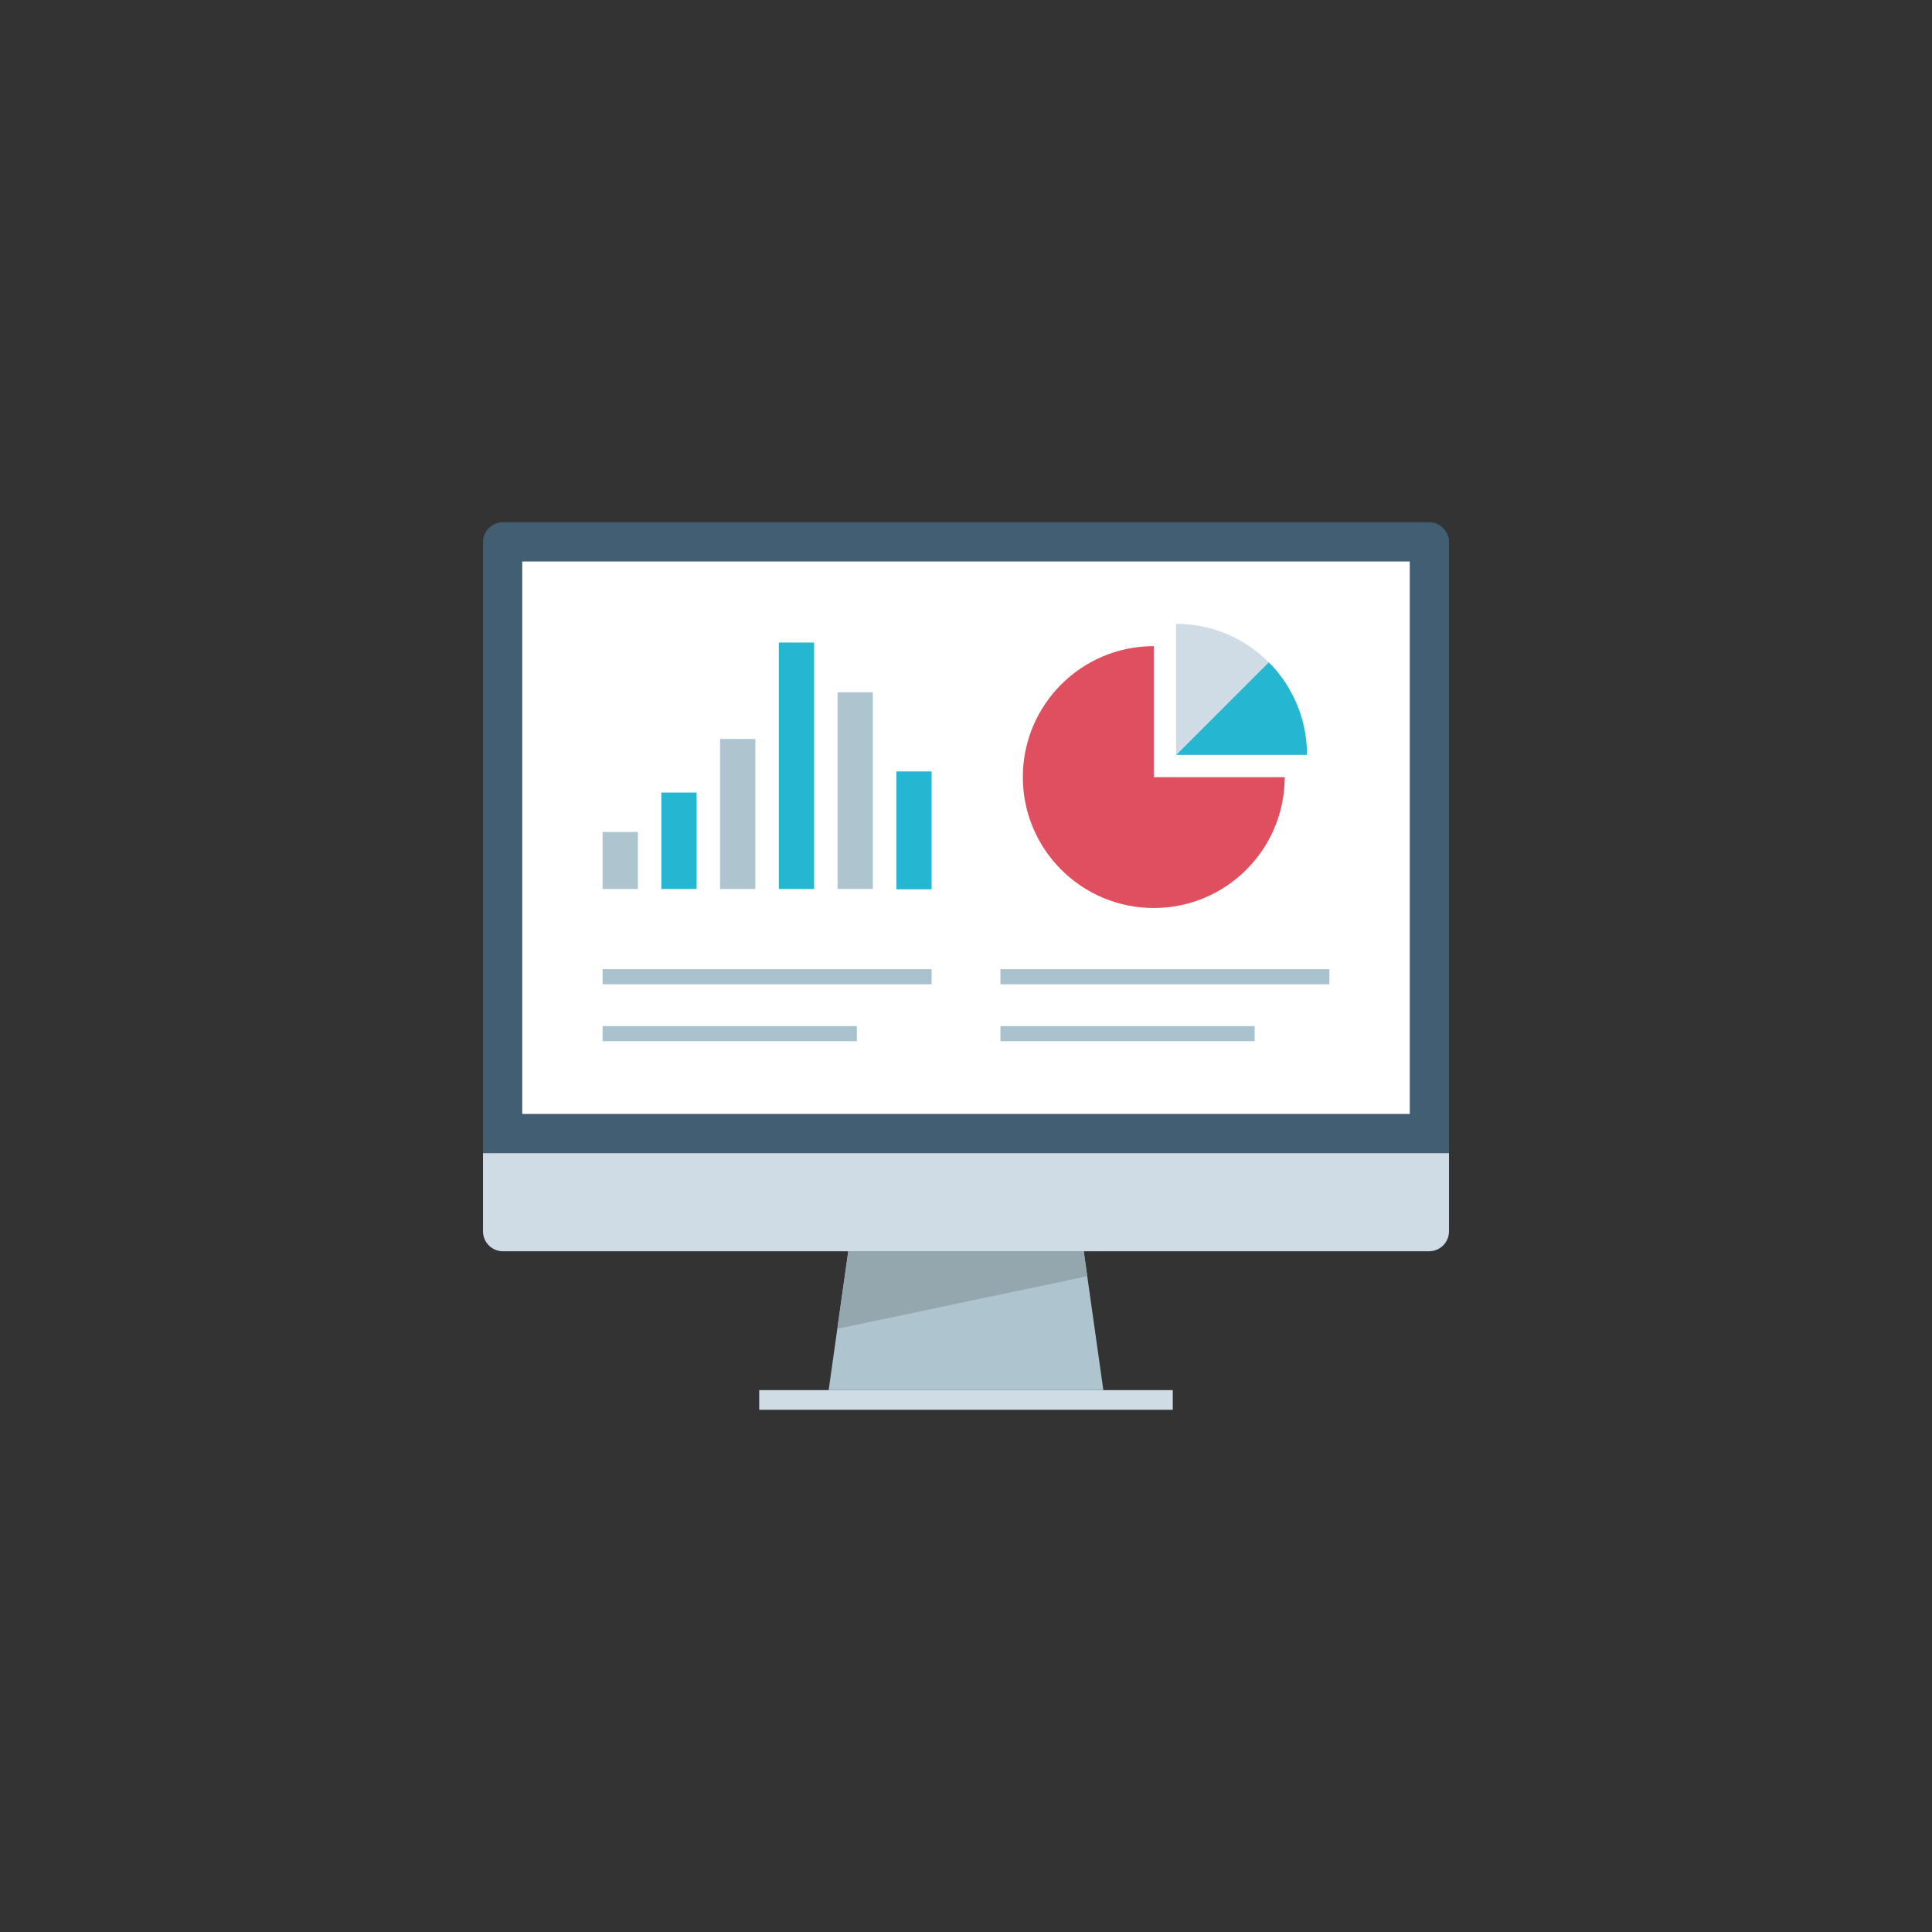
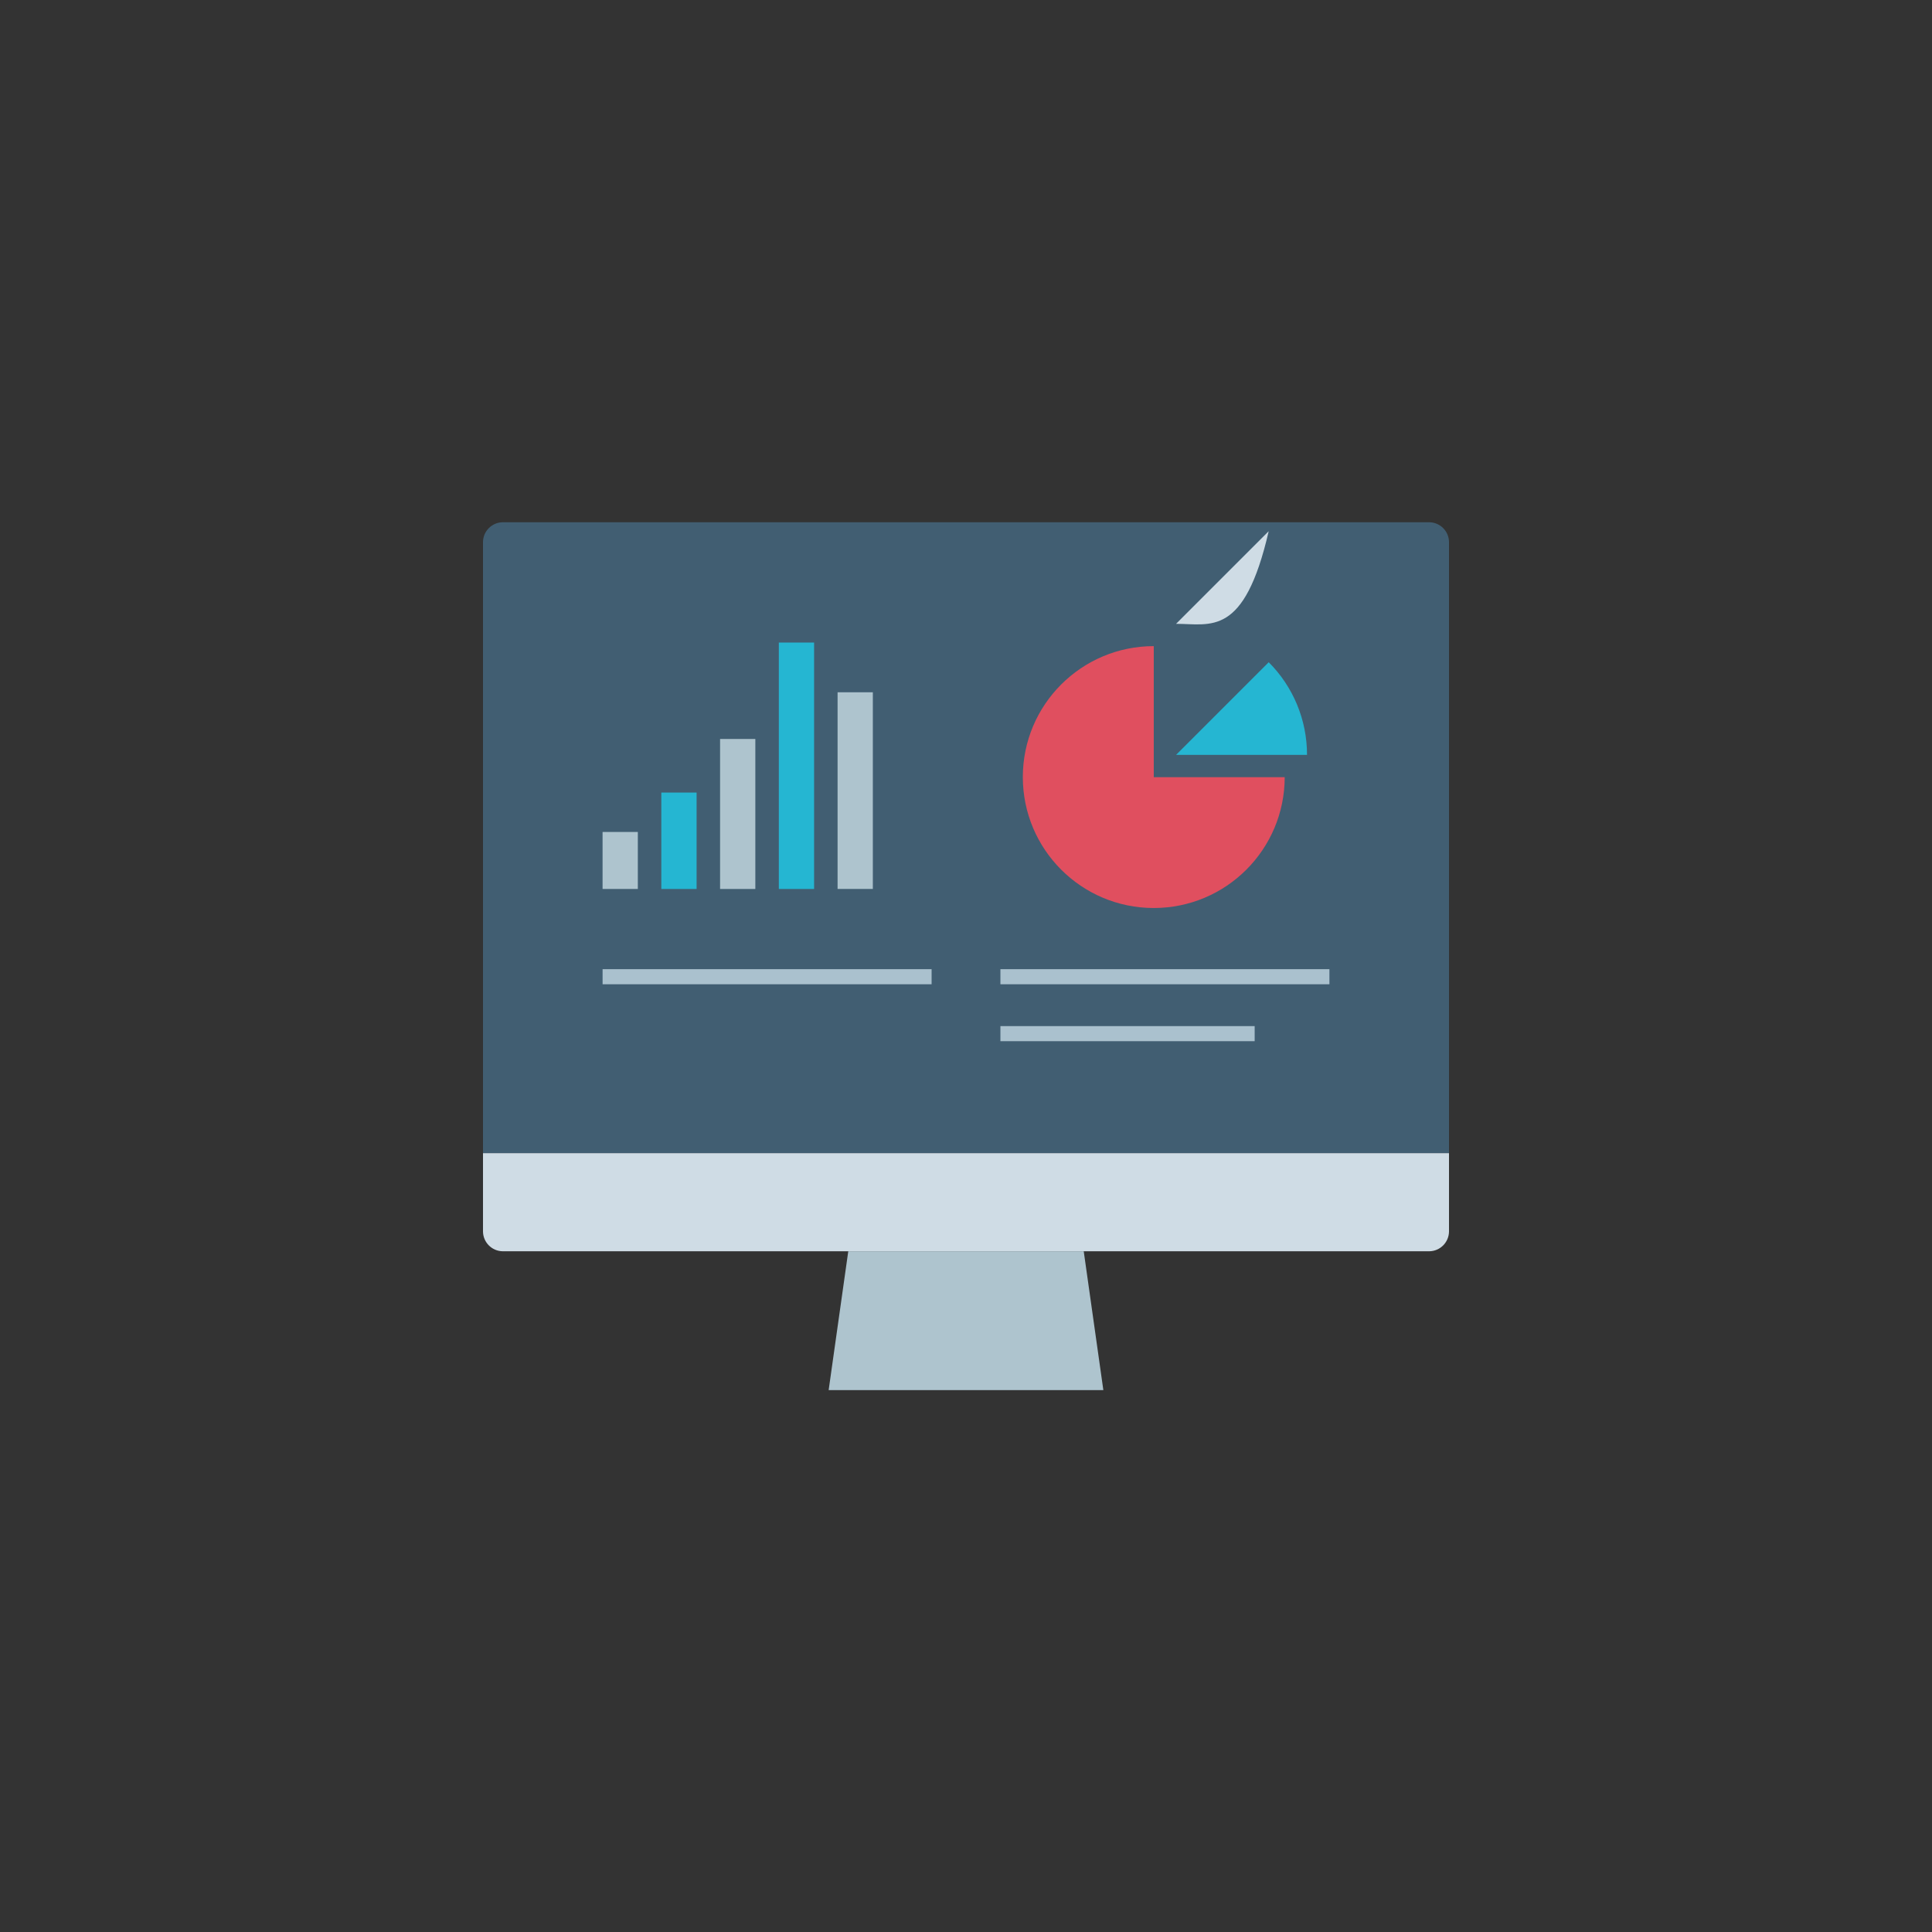
<svg xmlns="http://www.w3.org/2000/svg" version="1.1" id="Layer_1" viewBox="-256 -256 1024.00 1024.00" xml:space="preserve" width="100px" height="100px" fill="#000000">
  <rect x="-256" y="-256" width="1024.00" height="1024.00" fill="#333333" stroke="none" />
  <g id="SVGRepo_bgCarrier" stroke-width="0" />
  <g id="SVGRepo_tracerCarrier" stroke-linecap="round" stroke-linejoin="round" />
  <g id="SVGRepo_iconCarrier">
    <path style="fill:#415E72;" d="M0,355.2v-324c0.104-5.704,4.696-10.296,10.4-10.4h491.2c5.704,0.104,10.296,4.696,10.4,10.4v324H0z" />
    <g>
      <path style="fill:#CFDCE5;" d="M512,355.2v41.6c-0.104,5.704-4.696,10.296-10.4,10.4H10.4c-5.704-0.104-10.296-4.696-10.4-10.4 v-41.6H512z" />
-       <rect x="146.4" y="480.8" style="fill:#CFDCE5;" width="219.2" height="10.4" />
    </g>
    <polygon style="fill:#AEC4CE;" points="328.8,480.8 183.2,480.8 193.6,407.2 318.4,407.2 " />
-     <rect x="20.8" y="41.6" style="fill:#FFFFFF;" width="470.4" height="292.8" />
-     <polygon style="fill:#94A7AF;" points="318.4,407.2 193.6,407.2 187.792,448.28 320.272,420.424 " />
    <rect x="94.52" y="164.072" style="fill:#25B6D2;" width="18.688" height="51.104" />
    <g>
      <rect x="63.376" y="184.96" style="fill:#AEC4CE;" width="18.688" height="30.208" />
      <rect x="125.656" y="135.672" style="fill:#AEC4CE;" width="18.688" height="79.504" />
    </g>
    <rect x="156.8" y="84.568" style="fill:#25B6D2;" width="18.688" height="130.608" />
    <rect x="187.936" y="110.92" style="fill:#AEC4CE;" width="18.688" height="104.24" />
-     <rect x="219.08" y="152.88" style="fill:#25B6D2;" width="18.688" height="62.464" />
    <g>
      <rect x="63.384" y="257.68" style="fill:#AAC1CE;" width="174.384" height="8" />
-       <rect x="63.384" y="287.856" style="fill:#AAC1CE;" width="134.76" height="8" />
      <rect x="274.24" y="257.68" style="fill:#AAC1CE;" width="174.384" height="8" />
      <rect x="274.24" y="287.856" style="fill:#AAC1CE;" width="134.76" height="8" />
    </g>
    <path style="fill:#E04F5F;" d="M355.52,86.464c-38.328,0-69.4,31.072-69.4,69.4s31.072,69.4,69.4,69.4 c38.312,0,69.376-31.04,69.4-69.352h-69.4V86.464z" />
    <path style="fill:#25B6D2;" d="M416.44,94.992l-49.096,49.096h69.4V144C436.752,125.616,429.448,107.984,416.44,94.992z" />
-     <path style="fill:#CFDCE5;" d="M367.336,74.648v69.456l49.096-49.096C403.432,81.952,385.76,74.616,367.336,74.648z" />
+     <path style="fill:#CFDCE5;" d="M367.336,74.648l49.096-49.096C403.432,81.952,385.76,74.616,367.336,74.648z" />
  </g>
</svg>